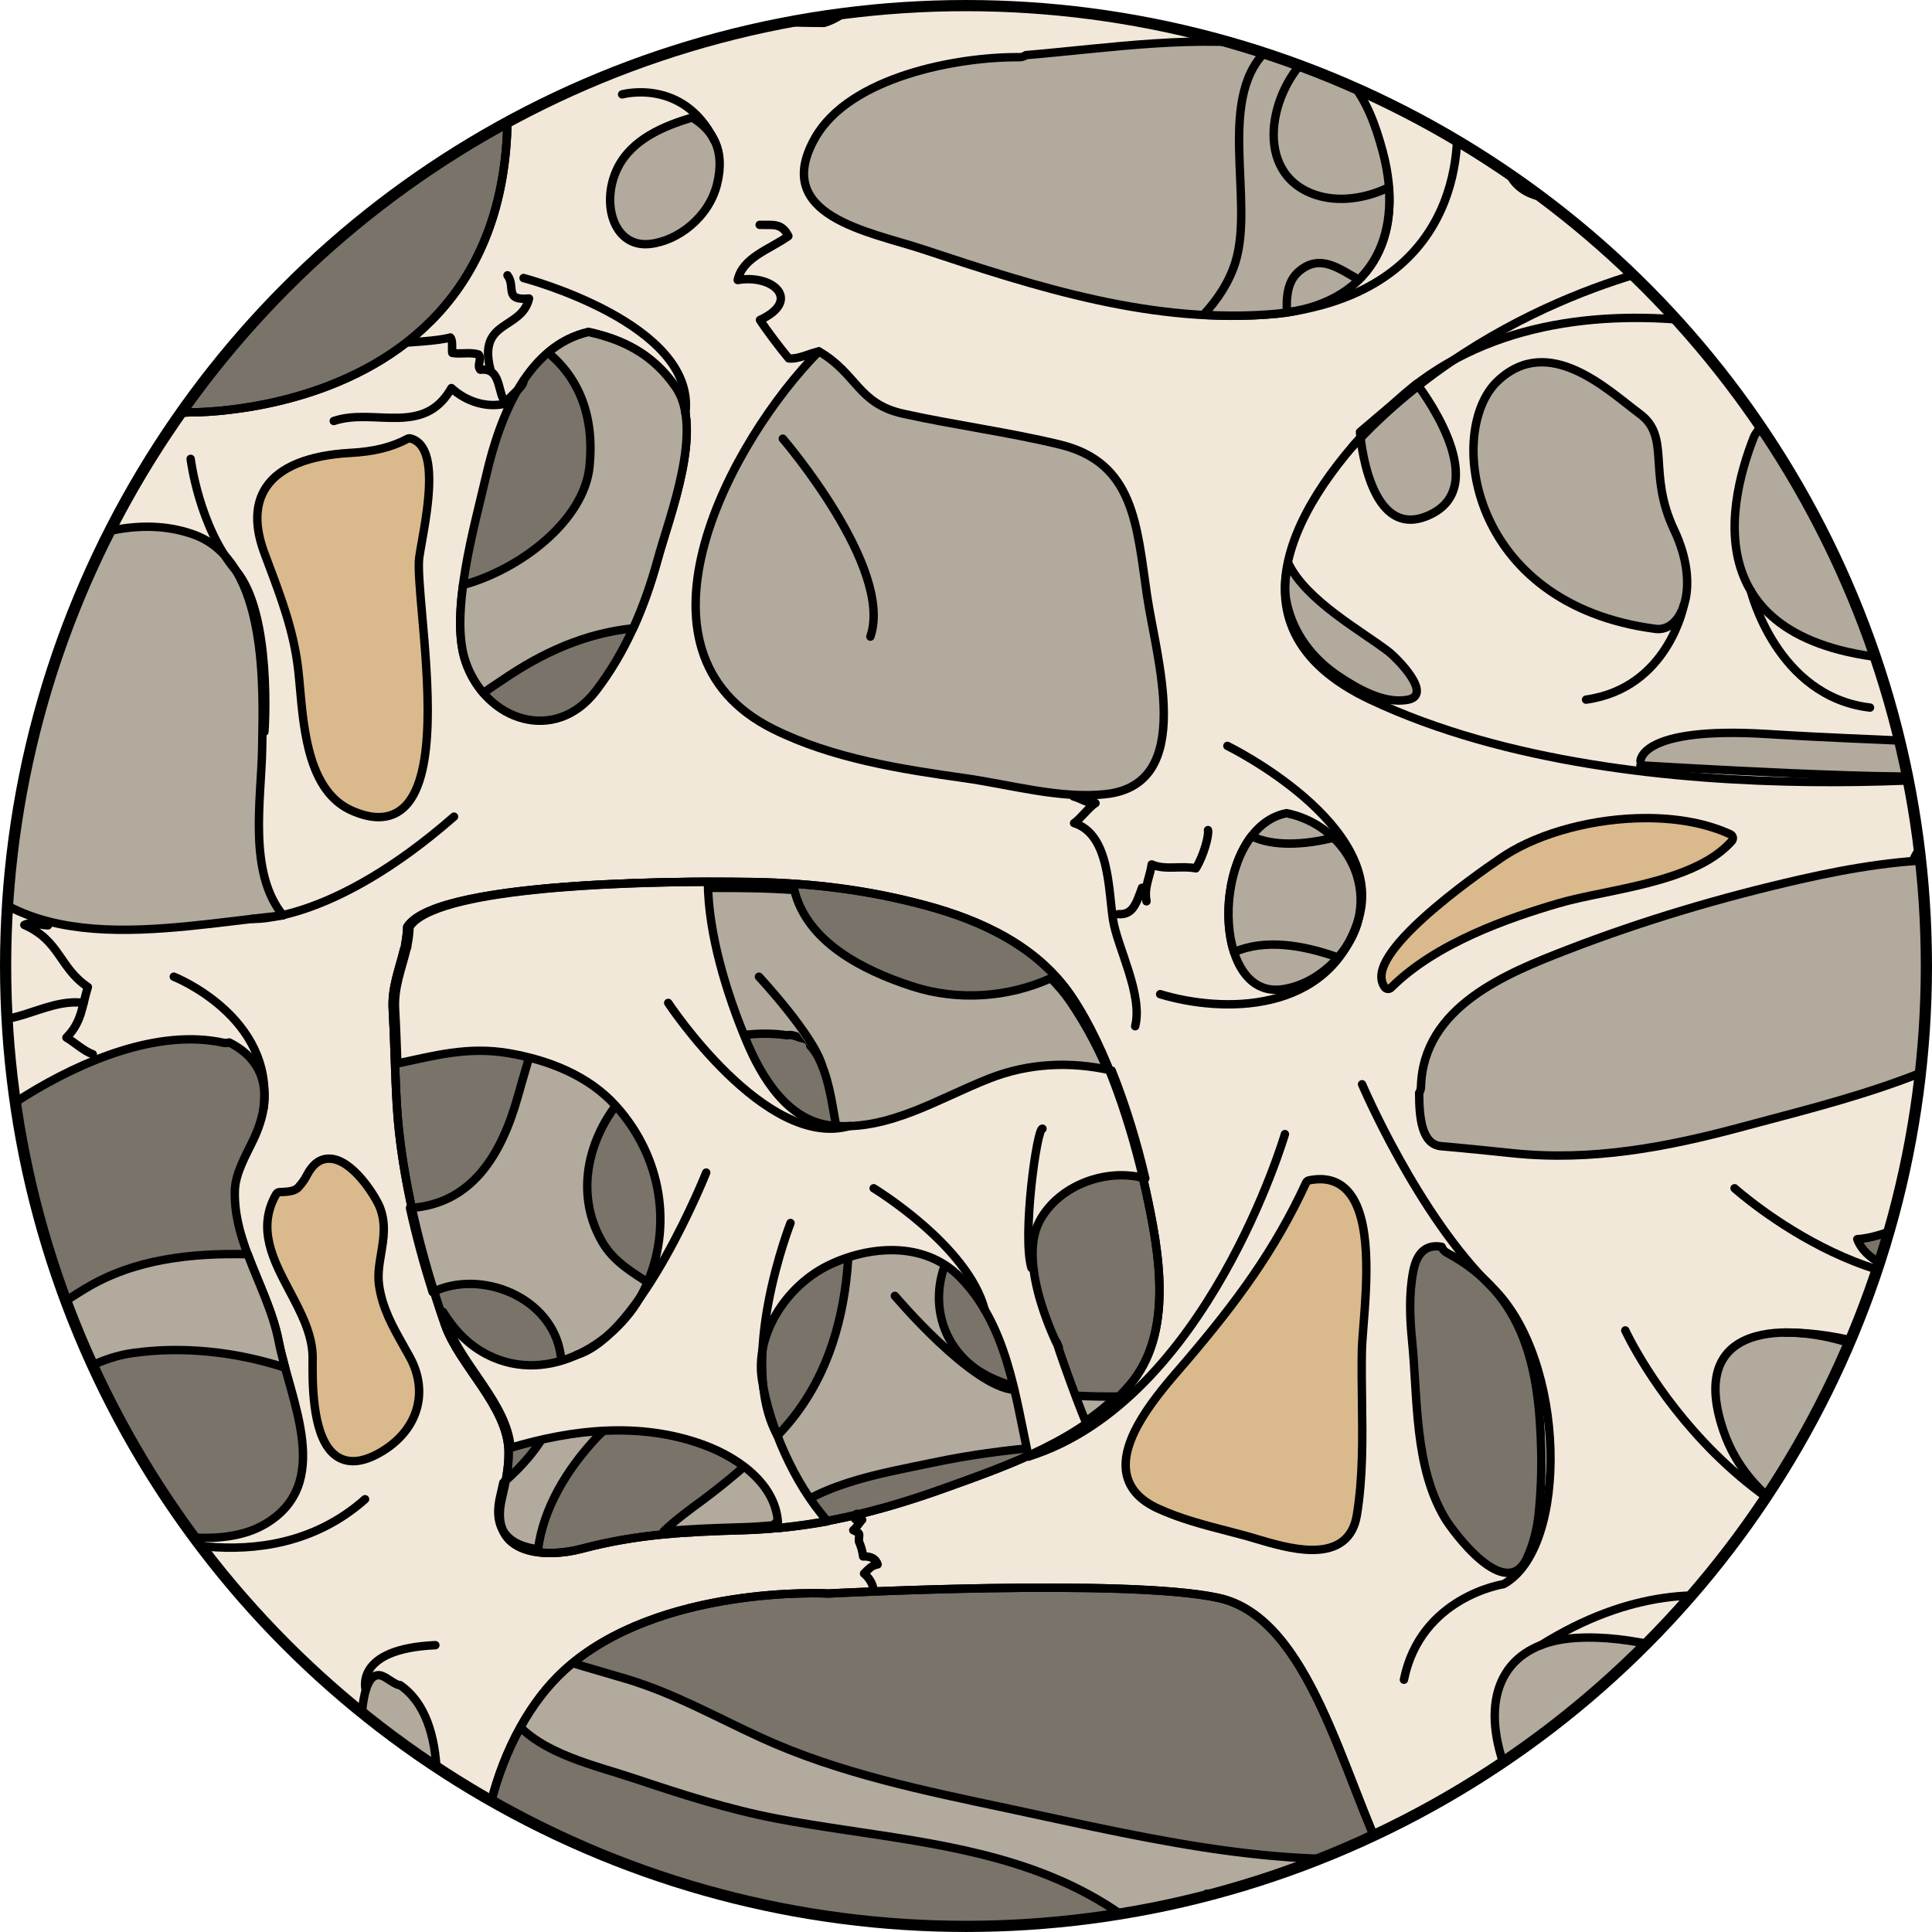
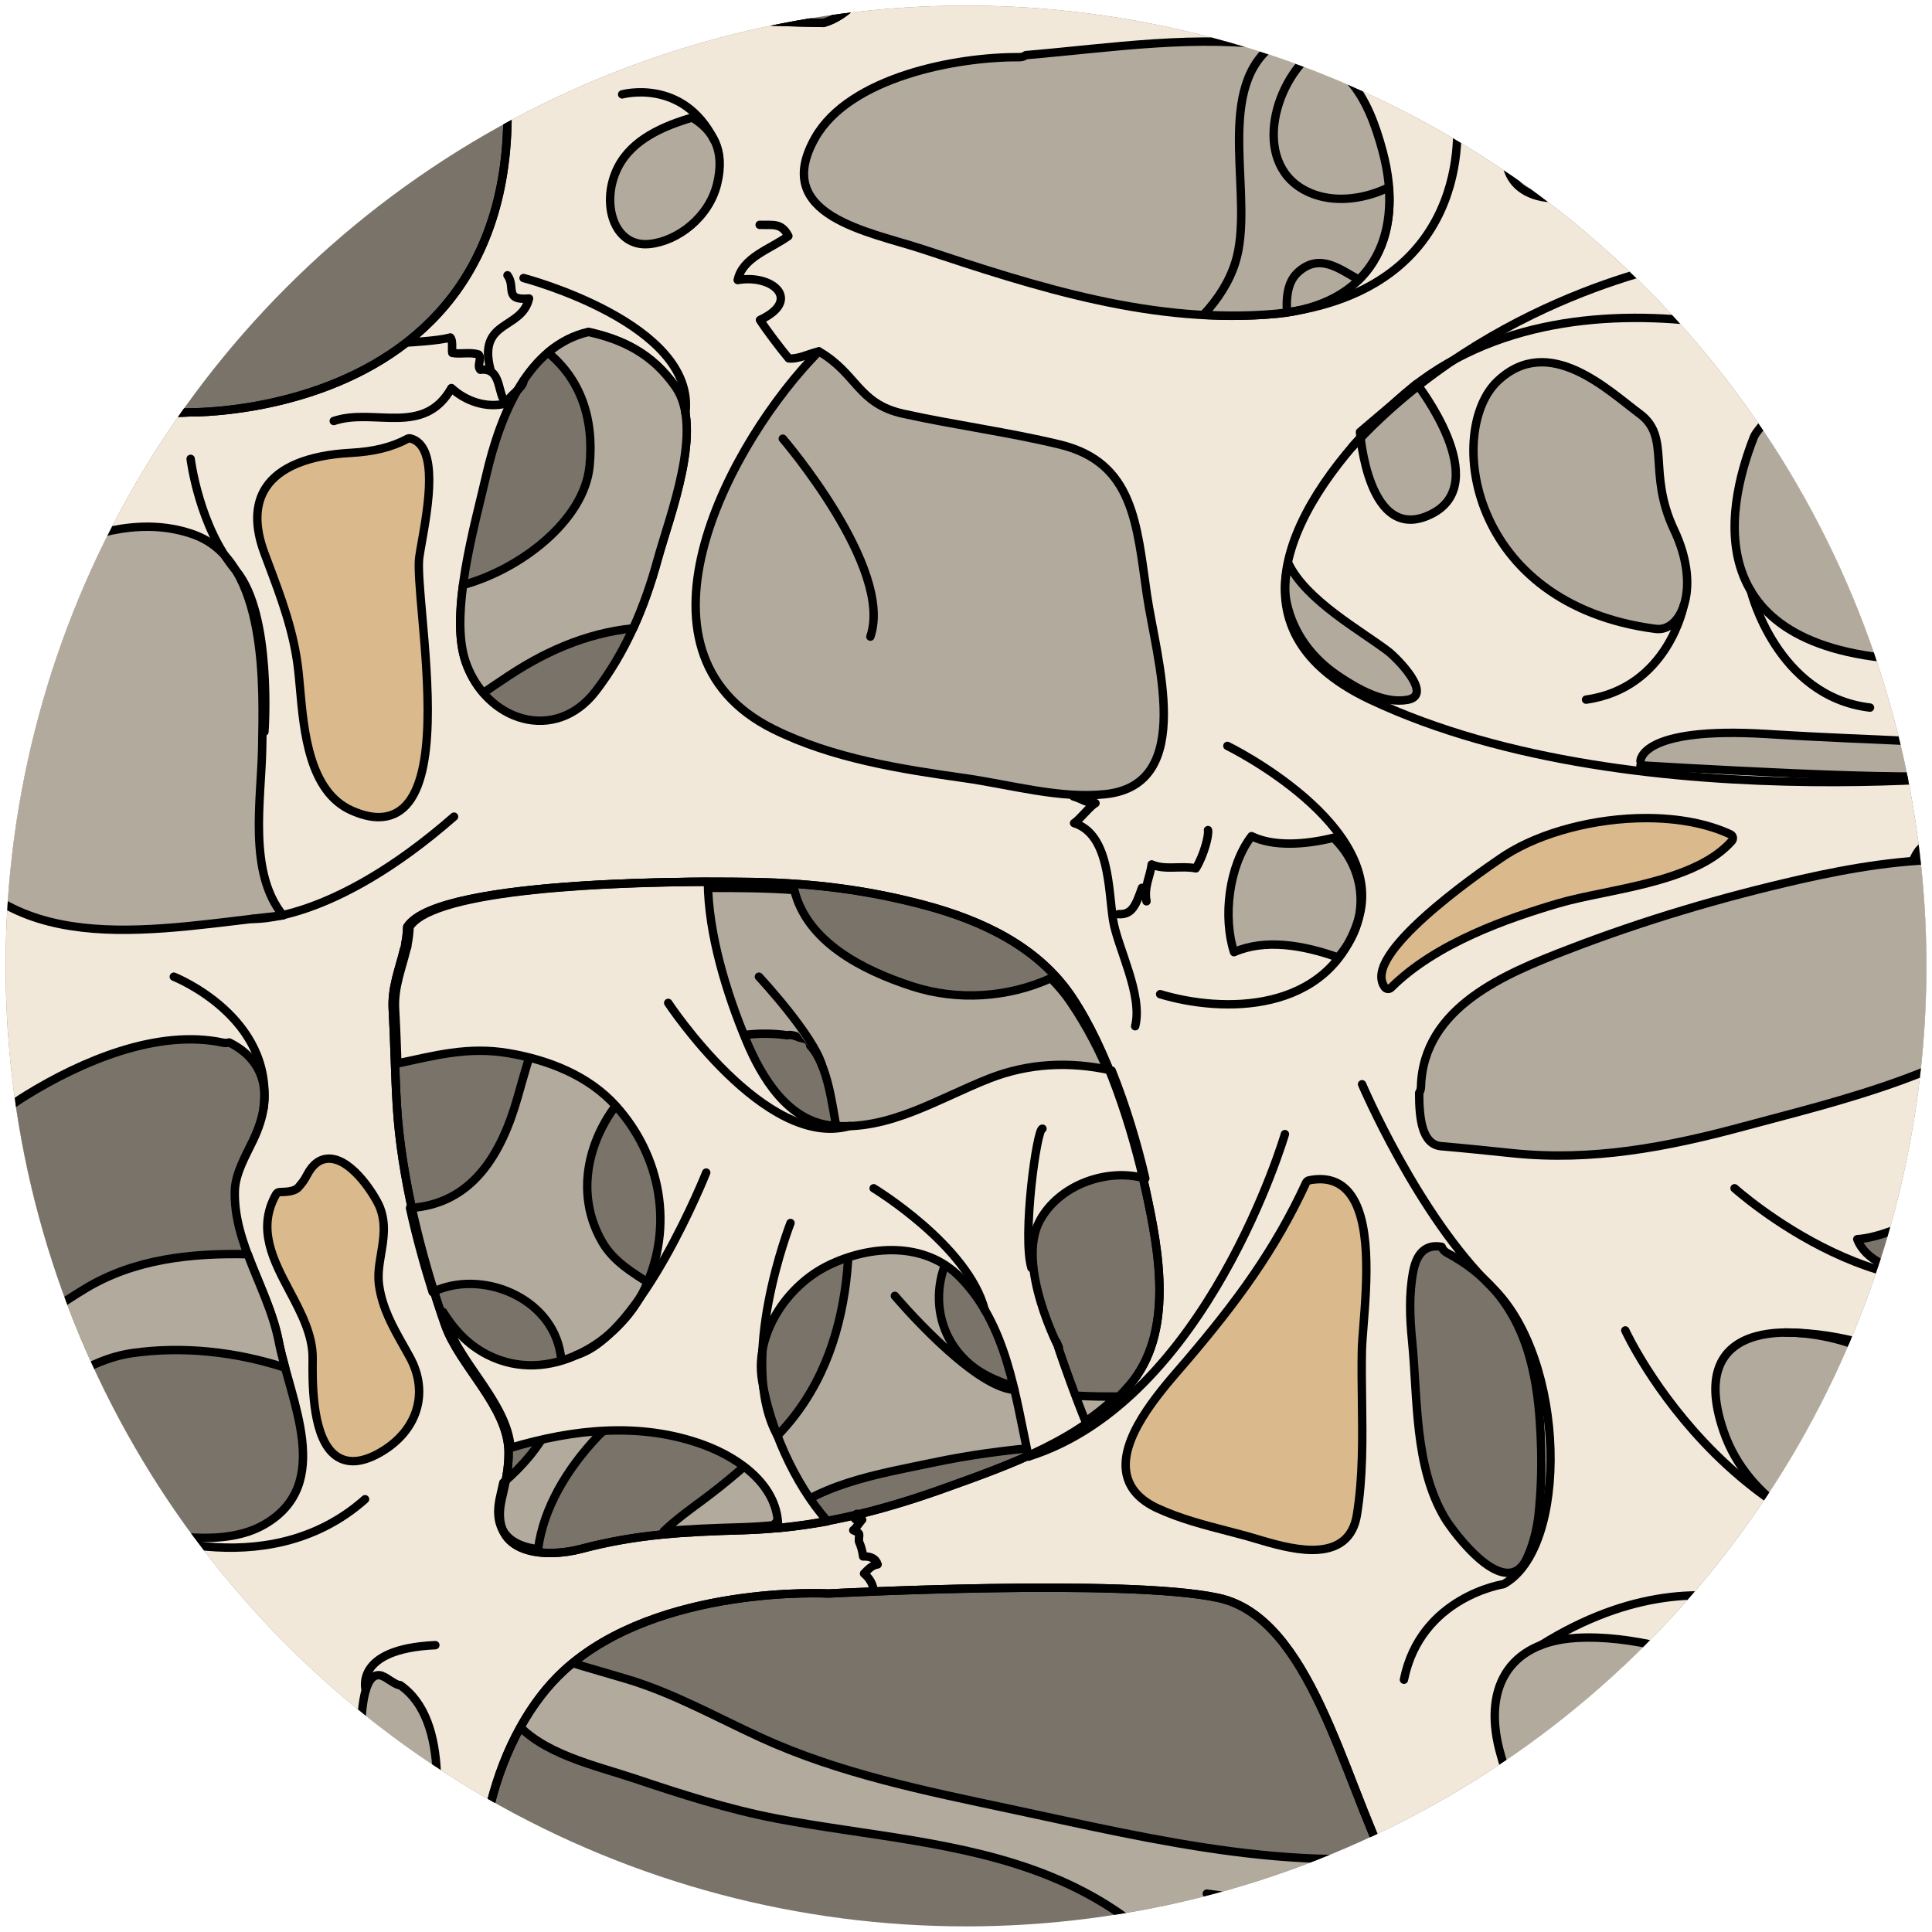
<svg xmlns="http://www.w3.org/2000/svg" xmlns:xlink="http://www.w3.org/1999/xlink" version="1.1" id="Layer_1" width="800px" height="800px" viewBox="0 0 172.372 172.373" enable-background="new 0 0 172.372 172.373" xml:space="preserve">
  <g>
    <g>
      <defs>
        <circle id="SVGID_1_" cx="86.186" cy="86.186" r="85.686" />
      </defs>
      <clipPath id="SVGID_2_">
        <use xlink:href="#SVGID_1_" overflow="visible" />
      </clipPath>
      <g clip-path="url(#SVGID_2_)">
        <g>
          <g>
            <g>
              <defs>
                <rect id="SVGID_3_" x="-9.976" y="-7.555" width="204" height="185.28" />
              </defs>
              <clipPath id="SVGID_4_">
                <use xlink:href="#SVGID_3_" overflow="visible" />
              </clipPath>
              <g clip-path="url(#SVGID_4_)">
                <rect x="-9.97" y="-7.555" fill="#7A7369" stroke="#000000" stroke-width="0.75" stroke-linecap="round" stroke-linejoin="round" stroke-miterlimit="10" width="208.118" height="185.28" />
                <path fill="#B2AA9D" stroke="#000000" stroke-width="0.75" stroke-linecap="round" stroke-linejoin="round" stroke-miterlimit="10" d="         M16.771,163.918c-9.624-2.809-15.751-9.938-16.476-19.674H-9.97v9.57c2.736,0.131,5.205,0.78,6.485,3.677         c0.92,2.083,0.702,4.736-1.049,6.351c-1.513,1.396-3.396,2.289-5.437,2.873v11.01h5.889         c3.397-4.896,9.343-9.308,15.695-8.841c3.773,0.276,7.38,1.596,11.149,1.944c2.65,0.245,5.076,0.057,7.421-0.585v-6.31         C25.833,164.992,21.05,165.168,16.771,163.918z" />
                <path fill="#B2AA9D" stroke="#000000" stroke-width="0.75" stroke-linecap="round" stroke-linejoin="round" stroke-miterlimit="10" d="         M117.382,173.473c1.754-2.451,4.351-2.688,7.138-2.629c2.736,0.058,5.481,0.25,8.21,0.557         c-0.146-1.654-0.869-3.313-1.751-4.835c-0.321-0.556-0.627-1.121-0.938-1.683c-13.246,2.725-27.035-0.748-40.036-3.515         c-7.498-1.595-15.136-3.14-22.121-6.339c-3.956-1.811-7.795-3.978-11.987-5.229c-2.584-0.771-5.18-1.471-7.713-2.371         c-0.102,0.245-0.216,0.487-0.313,0.733c-0.642,1.631-1.224,3.33-2.069,4.889c-0.049,0.09-0.106,0.18-0.157,0.27         c0.081,0.041,0.161,0.101,0.233,0.188c2.468,2.993,7.187,3.983,10.782,5.188c4.111,1.378,8.339,2.737,12.609,3.553         c8.034,1.535,16.565,2.011,24.213,5.066c5.962,2.382,11.065,6.237,14.103,11.921c0.355,0.666,0.697,1.357,1.015,2.063         c2.302-0.18,4.591-0.434,6.869-0.748C115.198,178.085,115.866,175.59,117.382,173.473z" />
                <path fill="none" stroke="#000000" stroke-width="0.75" stroke-linecap="round" stroke-linejoin="round" stroke-miterlimit="10" d="         M83.987,58.619c4.808-4.006,11.633-7.722,18.143-6.964c-0.639-4.6-1.206-8.63-4.631-10.789         c0.055,0.381,0.06,0.793,0.008,1.24c-0.396,3.382-3.788,6.425-6.329,8.395c-4.061,3.146-9.062,5.849-13.757,7.961         c-3.638,1.637-7.51,3.677-11.519,4.527c0.866,0.767,1.888,1.464,3.102,2.067c3.409,1.692,7.171,2.683,10.937,3.392         C75.882,65.991,81.664,60.556,83.987,58.619z" />
                <path fill="none" stroke="#000000" stroke-width="0.75" stroke-linecap="round" stroke-linejoin="round" stroke-miterlimit="10" d="         M115.759,24.168c-0.052,0.024-0.096,0.056-0.16,0.07c-2.629,0.575-7.021,0.216-8.854-2.001         c-2.231-2.7,1.908-4.988,4.566-6.12c-0.193-0.787-0.32-1.918-0.328-2.673c-0.005-0.45-0.531-1.359-0.413-1.92         c-6.59,0.928-13.404,5.813-20.176,5.977c0.019,1.5,0.133,2.945,0.771,4.303c2.603-1.021,4.913-3.786,7.822-3.489         c1.888,0.193,3.671,1.062,3.868,3.114c0.173,1.778-0.474,3.974-1.567,5.99c4.151,0.688,8.359,0.972,12.633,0.571         c2.435-0.228,4.427-0.916,5.987-1.961C118.724,24.998,117.235,24.298,115.759,24.168z" />
                <path fill="#B2AA9D" stroke="#000000" stroke-width="0.75" stroke-linecap="round" stroke-linejoin="round" stroke-miterlimit="10" d="         M168.847-7.828v5.854c2.559,0.36,5.009,0.779,7.121,2.773c2.052,1.937,4.178,4.674,3.662,7.675         c-0.508,2.949-1.012,5.547-1.122,8.555c-0.05,1.357-0.858,2.966-1.656,4.047c-1.552,2.099-6.055,6.164-6.575,9.409h5.751         c0.304-1.097,0.502-2.23,1.082-3.202c0.927-1.55,2.359-3.838,4.223-4.412c4.592-1.415,4.744,4.779,6.582,7.614h5.659         c-0.544-4.34-6.326-9.579-8.661-11.561c-1.813-1.538-4.208-3.412-4.509-5.941c-0.336-2.819,0.833-5.339,1.54-8.025         c1.008-3.837,2.493-9.637,7.464-10.099c3.662-0.34,6.739,1.658,8.985,4.319v-7.005H168.847z" />
                <path fill="#F2E8D9" stroke="#000000" stroke-width="0.75" stroke-linecap="round" stroke-linejoin="round" stroke-miterlimit="10" d="         M48.965-7.555c0,0,1.041,8.011,6.793,8.703C61.511,1.84,73.45,2.044,73.45,2.044s5.07-0.998,5.88-9.632l15.788,0.032         c0,0,2.729,4.508,5.508,3.513c2.781-0.995,6.105-4.831,9.795-3.513c3.688,1.318,14.872,8.231,18.42,7.711         c3.547-0.52,11.462-3.36,17.597-7.744l26.296,0.032c0,0,10.942,8.109,24.922,2.477c0.14-0.057,0.279-0.114,0.42-0.173v9.697         c0,0-18.777-1.019-22.447,6.658c-3.632,7.593-6.712,12.481,21.505,19.162c0.311,0.073,0.624,0.147,0.942,0.221l-0.244,5.188         v142.052H122.44c0,0,5.678-2.605,1.503-10.92s-7.03-22.449-15.229-24.24s-34.775-0.393-34.775-0.393         s-15.198-0.842-23.622,6.873c-5.842,5.35-9.556,16.924-6.239,28.68l-23.148-0.48c0,0,10.355-25.244-31.217-33V-7.555         L1.604-7.587c0,0-11.808,46.05,15.286,44.377c0,0,39.462,0.8,25.341-44.105L48.965-7.555z" />
                <path fill="#B2AA9D" stroke="#000000" stroke-width="0.75" stroke-linecap="round" stroke-linejoin="round" stroke-miterlimit="10" d="         M172.418,58.924c0,0,3.619-18.141-1-23.434c-6.328-7.253-14.525,2.463-14.924,3.472         C153.88,45.586,151.292,58.846,172.418,58.924z" />
                <path fill="#B2AA9D" stroke="#000000" stroke-width="0.75" stroke-linecap="round" stroke-linejoin="round" stroke-miterlimit="10" d="         M146.363,67.91c0,0-0.125-3.129,11.316-2.421c11.439,0.708,15.102,0.44,16.229,1.308s1.805,1.295,0.422,2.208         c-1.386,0.913-27.967-0.72-27.967-0.72" />
                <path fill="#B2AA9D" stroke="#000000" stroke-width="0.75" stroke-linecap="round" stroke-linejoin="round" stroke-miterlimit="10" d="         M149.366,47.281c-2.419-5.111-0.25-8.268-3.071-10.36c-2.822-2.092-8.122-7.263-12.695-2.907s-2.666,19.904,14.11,22.095         C150.036,56.413,151.785,52.392,149.366,47.281z" />
                <path fill="#B2AA9D" stroke="#000000" stroke-width="0.75" stroke-linecap="round" stroke-linejoin="round" stroke-miterlimit="10" d="         M126.4,34.243c0,0,6.92,8.866,1.274,11.638c-5.645,2.772-6.335-7.34-6.335-7.34L126.4,34.243z" />
                <path fill="#B2AA9D" stroke="#000000" stroke-width="0.75" stroke-linecap="round" stroke-linejoin="round" stroke-miterlimit="10" d="         M166.292,9.198c-1.325,4.281-6.58,5.411-10.271,6.165c-5.638,1.15-11.455,2.379-17.229,2.33         c-4.832-0.041-5.786-4.496-2.431-7.644c1.801-1.689,4.138-2.956,6.25-4.241c4.447-2.701,17.321-6.582,17.546-6.555         C166.194-0.043,167.856,4.136,166.292,9.198z M142.612,5.808c4.447-2.701,17.321-6.582,17.546-6.555         c6.036,0.704,7.698,4.883,6.134,9.945" />
                <path fill="#B2AA9D" stroke="#000000" stroke-width="0.75" stroke-linecap="round" stroke-linejoin="round" stroke-miterlimit="10" d="         M113.922,27.99c-10.907,1.023-21.4-2.372-31.57-5.747c-4.765-1.58-13.598-2.947-9.626-9.947         c3.078-5.424,12.629-7.239,18.225-7.194c0.242,0.002,0.426-0.077,0.582-0.184c7.654-0.646,15.321-1.897,22.982-0.724         c5.525,0.847,7.522,4.339,8.853,9.331C125.446,21.327,122.133,27.221,113.922,27.99z" />
                <path fill="#B2AA9D" stroke="#000000" stroke-width="0.75" stroke-linecap="round" stroke-linejoin="round" stroke-miterlimit="10" d="         M114.816,27.873c-0.002-0.393-0.024-0.792,0.004-1.164c0.075-0.988,0.31-1.857,1.103-2.523         c1.888-1.585,3.59-0.175,5.311,0.766c2.031-2.006,2.945-4.862,2.682-8.243c-2.085,1.026-4.556,1.361-6.583,0.664         c-5.606-1.927-4.09-9.35-0.397-12.554c-0.726-0.272-1.521-0.487-2.42-0.625c-0.351-0.054-0.701-0.081-1.052-0.124         c-0.029,0.034-0.044,0.072-0.083,0.104c-5.077,4.146-1.394,13.628-3.171,19.26c-0.544,1.72-1.558,3.283-2.841,4.656         c2.168,0.117,4.352,0.106,6.554-0.1C114.23,27.961,114.522,27.916,114.816,27.873z" />
                <path fill="#B2AA9D" stroke="#000000" stroke-width="0.75" stroke-linecap="round" stroke-linejoin="round" stroke-miterlimit="10" d="         M98.654,70.853C94.584,71.3,90.129,70,86.077,69.427c-5.67-0.802-11.796-1.751-17.073-4.371         c-14.01-6.955-3.74-25.822,4.053-33.704c3.438,1.983,3.455,4.661,7.541,5.563c4.629,1.021,9.329,1.63,13.942,2.742         c6.638,1.6,6.874,7.123,7.791,13.427C103.158,58.762,106.734,69.965,98.654,70.853z" />
                <path fill="#7A7369" stroke="#000000" stroke-width="0.75" stroke-linecap="round" stroke-linejoin="round" stroke-miterlimit="10" d="         M58.674,49.918c-1.18,4.31-2.881,8.306-5.531,11.753c-3.601,4.679-9.782,2.707-11.606-2.639         c-1.473-4.312,0.835-12.225,1.824-16.538c1.295-5.646,3.813-11.651,9.145-12.876c3.009,0.667,5.687,1.903,7.776,4.916         C62.841,38.223,59.752,45.982,58.674,49.918z" />
                <path fill="#B2AA9D" stroke="#000000" stroke-width="0.75" stroke-linecap="round" stroke-linejoin="round" stroke-miterlimit="10" d="         M43.131,61.831c0.677-0.502,1.33-0.912,1.672-1.147c3.601-2.473,7.415-4.186,11.684-4.627         c0.892-1.951,1.604-4.006,2.188-6.139c1.078-3.936,4.167-11.695,1.607-15.384c-2.09-3.013-4.768-4.248-7.776-4.916         c-1.387,0.319-2.579,0.966-3.612,1.841c2.781,2.294,4.145,5.7,3.706,10.132c-0.48,4.878-6.223,9.227-11.287,10.599         c-0.341,2.561-0.397,5.023,0.225,6.842C41.906,60.116,42.461,61.052,43.131,61.831z" />
                <path fill="#B2AA9D" stroke="#000000" stroke-width="0.75" stroke-linecap="round" stroke-linejoin="round" stroke-miterlimit="10" d="         M-5.166,75.137c-2.399-4.03-5.962-11.861-2.792-16.05c2.996-3.957,7.936-7.555,12.431-9.803         c3.915-1.96,8.646-3.126,12.881-1.566c6.574,2.424,6.131,13.672,6.035,19.083c-0.08,4.532-1.28,11.04,1.866,14.871         C14.316,82.783,1.242,85.9-5.166,75.137z" />
                <path fill="#B2AA9D" stroke="#000000" stroke-width="0.75" stroke-linecap="round" stroke-linejoin="round" stroke-miterlimit="10" d="         M57.949,21.77c-3.254,0.331-4.38-3.745-2.824-6.828c1.275-2.524,4.113-3.713,6.636-4.454         c1.785,1.098,2.971,2.808,2.224,5.908C63.265,19.376,60.475,21.514,57.949,21.77z" />
                <path fill="#B2AA9D" stroke="#000000" stroke-width="0.75" stroke-linecap="round" stroke-linejoin="round" stroke-miterlimit="10" d="         M125.574,62.438c-2.139,0.383-4.532-1.027-6.186-2.14c-2.319-1.562-3.979-3.766-4.58-6.469         c-0.277-1.239-0.132-2.415,0.136-3.576c1.579,3.335,6.582,6.069,8.926,7.873C124.62,58.705,127.924,62.017,125.574,62.438z" />
-                 <path fill="#B2AA9D" stroke="#000000" stroke-width="0.75" stroke-linecap="round" stroke-linejoin="round" stroke-miterlimit="10" d="         M121.189,82.053c-0.725,3.007-3.717,5.871-6.933,6.229c-6.423,0.712-6.151-14.426,0.525-15.731         C119.176,73.431,122.246,77.666,121.189,82.053z" />
                <path fill="#B2AA9D" stroke="#000000" stroke-width="0.75" stroke-linecap="round" stroke-linejoin="round" stroke-miterlimit="10" d="         M119.371,85.423c0.879-1.002,1.53-2.174,1.818-3.371c0.665-2.763-0.309-5.464-2.218-7.307         c-2.598,0.643-5.396,0.794-7.308-0.143c-2.041,2.659-2.57,7.225-1.563,10.35C112.813,83.753,116.225,84.294,119.371,85.423z" />
                <path fill="#B2AA9D" stroke="#000000" stroke-width="0.75" stroke-linecap="round" stroke-linejoin="round" stroke-miterlimit="10" d="         M182.471,88.773c-6.039,6.698-18.78,9.526-26.891,11.727c-6.848,1.857-13.555,3.122-20.629,2.389         c-2.122-0.219-4.236-0.443-6.36-0.623c-1.736-0.148-1.972-2.498-1.974-4.752c0.09-0.152,0.156-0.327,0.162-0.548         c0.189-7.144,7.634-10.126,13.06-12.224c6.783-2.622,13.752-4.683,20.813-6.29c4.596-1.044,9.271-1.819,13.98-1.762         C180.983,76.768,188.394,82.206,182.471,88.773z" />
                <path fill="#7A7369" stroke="#000000" stroke-width="0.75" stroke-linecap="round" stroke-linejoin="round" stroke-miterlimit="10" d="         M137.282,135.066c-0.137,1.328-0.468,2.663-1.021,3.892c-1.878,4.167-6.668-2.368-7.354-3.522         c-2.732-4.604-2.41-10.645-2.918-15.778c-0.205-2.065-0.292-4.151,0.093-6.202c0.359-1.918,1.354-2.439,2.548-2.213         c0.071,0.204,0.207,0.395,0.464,0.531c7.059,3.762,8.233,10.5,8.411,17.568C137.553,131.255,137.478,133.162,137.282,135.066         z" />
                <path fill="#B2AA9D" stroke="#000000" stroke-width="0.75" stroke-linecap="round" stroke-linejoin="round" stroke-miterlimit="10" d="         M153.775,127.687c-3.623-10.577,7.264-9.435,11.951-7.601c7.351,2.876,11.381,10.713,12.772,19.479         c-3.664-0.604-7.367,0.071-11.04-1.021C162.356,137.028,155.957,134.057,153.775,127.687z" />
                <path fill="#7A7369" stroke="#000000" stroke-width="0.75" stroke-linecap="round" stroke-linejoin="round" stroke-miterlimit="10" d="         M184.805,110.525c-3.272,1.586-3.126,1.543-6.366,2.76c-3.091,1.16-11.303,1.059-12.732-2.725         c3.553-0.234,9.191-3.761,13.099-5.796c6.408-3.336,14.446-1.997,15.916,4.337         C191.081,107.094,189.591,108.203,184.805,110.525z" />
                <path fill="#B2AA9D" stroke="#000000" stroke-width="0.75" stroke-linecap="round" stroke-linejoin="round" stroke-miterlimit="10" d="         M162.32,159.16c-0.873,2.855-1.918,6.131-3.391,8.729c-2.631,4.631-9.817-0.01-12.976-1.233         c-3.083-1.192-6.046-1.376-9.181-1.687c-1.379-2.393-2.092-5.754-2.847-8.3c-1.745-5.892,0.565-10.171,6.717-10.534         c5.043-0.296,10.15,1.465,14.938,2.791C161.026,150.436,164.095,153.348,162.32,159.16z" />
-                 <path fill="#7A7369" stroke="#000000" stroke-width="0.75" stroke-linecap="round" stroke-linejoin="round" stroke-miterlimit="10" d="         M179.663,175.2c-3.823,1.452-7.388-0.835-10.562-2.528c-2.999-1.601-5.4-3.045-3.785-7.066         c2.254-5.607,5.327-9.336,11.779-10.236c3.42,0.951,6.635,2.378,9.42,4.664C193.844,166.051,186.051,172.773,179.663,175.2z" />
+                 <path fill="#7A7369" stroke="#000000" stroke-width="0.75" stroke-linecap="round" stroke-linejoin="round" stroke-miterlimit="10" d="         M179.663,175.2c-3.823,1.452-7.388-0.835-10.562-2.528c-2.999-1.601-5.4-3.045-3.785-7.066         c3.42,0.951,6.635,2.378,9.42,4.664C193.844,166.051,186.051,172.773,179.663,175.2z" />
                <path fill="#7A7369" stroke="#000000" stroke-width="0.75" stroke-linecap="round" stroke-linejoin="round" stroke-miterlimit="10" d="         M23.605,136.004c-3.53,2.051-8.824,1.041-12.537,0.223c-12.168-2.68-18.093-12.01-17.489-24.037         c0.315-6.303,3.417-11.168,8.766-14.467c4.909-3.027,11.714-5.957,17.566-4.693c0.197,0.043,0.372,0.023,0.534-0.023         c3.009,1.487,4.177,4.477,2.128,8.748c-0.653,1.364-1.575,2.931-1.621,4.475c-0.143,4.711,3.021,8.868,3.912,13.443         C25.899,124.984,29.814,132.398,23.605,136.004z" />
                <path fill="#B2AA9D" stroke="#000000" stroke-width="0.75" stroke-linecap="round" stroke-linejoin="round" stroke-miterlimit="10" d="         M22.102,111.903c-5.065-0.118-10.146,0.433-14.49,3.062c-3.857,2.336-10.114,6.732-10.757,11.643         c1.091,1.79,2.435,3.402,4.059,4.781c-0.035-5.267,5.802-9.939,10.87-10.664c4.498-0.644,9.241-0.135,13.655,1.301         c-0.225-0.815-0.428-1.605-0.574-2.354C24.347,117.004,23.06,114.479,22.102,111.903z" />
                <path fill="#B2AA9D" stroke="#000000" stroke-width="0.75" stroke-linecap="round" stroke-linejoin="round" stroke-miterlimit="10" d="         M37.876,168.068c-0.563,2.522-3.634,4.072-4.098,0.864c-0.148-1.024-0.222-2.063-0.37-3.087         c-0.253-1.74-0.646-3.467-0.938-5.197c-0.031-0.182-1.245-12.232,1.66-11.114c0.023,0.01,0.038,0.032,0.063,0.04         c0.07,0.023,0.126,0.061,0.192,0.086c0.182,0.107,1.083,0.754,1.304,0.682C40.239,153.467,39.161,162.318,37.876,168.068z" />
                <path fill="#7A7369" stroke="#000000" stroke-width="0.75" stroke-linecap="round" stroke-linejoin="round" stroke-miterlimit="10" d="         M100.756,123.616c-4.159,4.833-10.719,7.091-16.46,9.152c-5.897,2.118-11.69,3.57-17.973,3.753         c-5.166,0.149-9.473,0.346-14.474,1.674c-3.024,0.803-8.268,0.656-7.086-4.451c0.333-1.434,0.633-2.734,0.614-4.214         c-0.052-4.054-4.399-7.669-5.679-11.35c-2.091-6.011-3.909-13.169-4.289-19.513c-0.173-2.875-0.206-5.762-0.367-8.639         c-0.108-1.944,0.596-3.605,1.014-5.353c0.063-0.122,0.094-0.262,0.096-0.417c0.104-0.507,0.167-1.028,0.183-1.563         c2.776-4.364,27.789-4.059,30.982-3.997c5.227,0.102,10.139,0.707,15.226,2.071c5.024,1.349,10.066,3.679,13.073,8.162         c3.169,4.724,5.41,11.748,6.601,17.218C103.434,111.736,104.768,118.955,100.756,123.616z" />
                <path fill="#B2AA9D" stroke="#000000" stroke-width="0.75" stroke-linecap="round" stroke-linejoin="round" stroke-miterlimit="10" d="         M83.277,130.488c3.184-0.67,6.379-1.096,9.586-1.375c2.469-1.199,4.802-2.635,6.736-4.514         c-4.471,0.028-10.062-0.262-13.152-2.953c-3.983-3.466-3.383-9.67,0.914-12.74c4.074-2.912,9.041-5.357,14.103-5.109         c-1.229-5.273-2.963-10.018-5.986-14.462c-0.513-0.753-1.102-1.423-1.721-2.059c-3.803,1.728-8.302,2.042-12.345,0.732         c-4.48-1.451-9.412-3.978-10.547-8.603c-1.216-0.084-2.441-0.138-3.687-0.162c-1.199-0.023-5.478-0.08-10.496,0.086         c-6.352,4.399-8.356,10.955-10.487,18.521c-1.471,5.22-4.118,9.577-9.614,9.93c0.561,2.55,1.256,5.084,2.018,7.499         c4.283-2.069,10.643,0.412,11.42,5.587c0.696,4.637-1.673,8.462-5.115,11.418c-0.086,0.407-0.179,0.817-0.278,1.24         c-0.757,3.231,1.131,4.444,3.38,4.692c0.47-3.646,2.569-7.137,5.268-10.008c1.729-1.84,9.792-7.026,8.668-9.746         c-1.519-3.669-6.2-4.207-8.199-7.63c-2.961-5.073-0.723-11.155,3.524-14.61c3.443-2.803,8.433-4.508,12.97-3.855         c0.102-0.028,0.215-0.038,0.336-0.021c0.267,0.035,0.507,0.119,0.736,0.223c0.151,0.035,0.305,0.064,0.454,0.105         c0.349,0.096,0.512,0.354,0.528,0.623c1.633,1.783,1.969,5.563,2.359,7.386c1.013,4.745,1.446,9.718,0.717,14.534         c-0.785,5.176-2.761,9.82-6.674,13.534c-1.864,1.77-3.83,3.471-5.902,5.011c-1.168,0.868-2.47,1.795-3.579,2.865         c2.241-0.209,4.509-0.293,6.974-0.363c0.94-0.027,1.868-0.091,2.789-0.172C72.62,132.402,78.335,131.527,83.277,130.488z" />
                <path fill="#F2E8D9" stroke="#000000" stroke-width="0.75" stroke-linecap="round" stroke-linejoin="round" stroke-miterlimit="10" d="         M102.184,105.146c-0.709-3.034-1.708-6.428-3-9.631c-0.031-0.008-0.075-0.02-0.104-0.025         c-3.619-0.807-7.302-0.634-10.767,0.717c-4.547,1.771-8.999,4.711-14.094,4.219c-3.951-0.382-6.295-4.367-7.637-7.584         c-1.735-4.16-3.398-9.507-3.424-14.167c-8.186,0.036-24.413,0.556-26.618,4.022c-0.016,0.535-0.078,1.056-0.183,1.563         c-0.002,0.155-0.032,0.295-0.096,0.417c-0.418,1.747-1.122,3.408-1.014,5.353c0.091,1.617,0.146,3.236,0.203,4.855         c3.25-0.682,6.282-1.548,9.952-0.918c3.54,0.609,7.109,1.997,9.551,4.709c4.034,4.479,5.173,10.789,2.566,16.295         c-2.286,4.832-8.563,8.697-14.04,5.895c-1.781-0.912-2.99-2.27-3.955-3.82c0.126,0.379,0.249,0.766,0.379,1.136         c1.241,3.571,5.361,7.083,5.65,10.993c5.597-1.67,11.565-2.319,17.155-0.289c3.436,1.248,6.801,3.811,6.708,7.451         c1.493-0.139,2.967-0.34,4.422-0.606c-3.039-3.428-5.193-8.536-5.851-12.608c-0.662-4.102,2.209-8.393,5.869-10.201         c3.698-1.826,8.61-2.177,11.749,0.982c4.198,4.227,4.965,10.502,6.154,16.051c1.82-0.815,3.595-1.736,5.223-2.848         c-0.983-2.189-3.41-9.236-2.509-6.881c0.11,0.287-3.827-7.295-1.734-11.264C94.428,105.762,98.712,104.156,102.184,105.146z" />
                <path fill="none" stroke="#000000" stroke-width="0.75" stroke-linecap="round" stroke-linejoin="round" stroke-miterlimit="10" d="         M100.756,123.616c-4.159,4.833-10.719,7.091-16.46,9.152c-5.897,2.118-11.69,3.57-17.973,3.753         c-5.166,0.149-9.473,0.346-14.474,1.674c-3.024,0.803-8.268,0.656-7.086-4.451c0.333-1.434,0.633-2.734,0.614-4.214         c-0.052-4.054-4.399-7.669-5.679-11.35c-2.091-6.011-3.909-13.169-4.289-19.513c-0.173-2.875-0.206-5.762-0.367-8.639         c-0.108-1.944,0.596-3.605,1.014-5.353c0.063-0.122,0.094-0.262,0.096-0.417c0.104-0.507,0.167-1.028,0.183-1.563         c2.776-4.364,27.789-4.059,30.982-3.997c5.227,0.102,10.139,0.707,15.226,2.071c5.024,1.349,10.066,3.679,13.073,8.162         c3.169,4.724,5.41,11.748,6.601,17.218C103.434,111.736,104.768,118.955,100.756,123.616z" />
                <path fill="none" stroke="#000000" stroke-width="0.75" stroke-linecap="round" stroke-linejoin="round" stroke-miterlimit="10" d="         M48.965-7.555c0,0,1.041,8.011,6.793,8.703C61.511,1.84,73.45,2.044,73.45,2.044s5.07-0.998,5.88-9.632l15.788,0.032         c0,0,2.729,4.508,5.508,3.513c2.781-0.995,6.105-4.831,9.795-3.513c3.688,1.318,14.872,8.231,18.42,7.711         c3.547-0.52,11.462-3.36,17.597-7.744l26.296,0.032c0,0,10.942,8.109,24.922,2.477c0.14-0.057,0.279-0.114,0.42-0.173v9.697         c0,0-18.777-1.019-22.447,6.658c-3.632,7.593-6.712,12.481,21.505,19.162c0.311,0.073,0.624,0.147,0.942,0.221l-0.244,5.188         v142.052H122.44c0,0,5.678-2.605,1.503-10.92s-7.03-22.449-15.229-24.24s-34.775-0.393-34.775-0.393         s-15.198-0.842-23.622,6.873c-5.842,5.35-9.556,16.924-6.239,28.68l-23.148-0.48c0,0,10.355-25.244-31.217-33V-7.555         L1.604-7.587c0,0-11.808,46.05,15.286,44.377c0,0,39.462,0.8,25.341-44.105L48.965-7.555z" />
              </g>
              <use xlink:href="#SVGID_3_" overflow="visible" fill="none" stroke="#000000" stroke-width="0.75" stroke-linecap="round" stroke-linejoin="round" stroke-miterlimit="10" />
            </g>
            <path fill="none" stroke="#000000" stroke-width="0.75" stroke-linecap="round" stroke-linejoin="round" stroke-miterlimit="10" d="       M22.505,81.98c0,0,7.022,0.485,18.003-9.12" />
            <path fill="none" stroke="#000000" stroke-width="0.75" stroke-linecap="round" stroke-linejoin="round" stroke-miterlimit="10" d="       M15.508,87.141c0,0,9.014,3.553,8.007,11.724" />
            <path fill="none" stroke="#000000" stroke-width="0.75" stroke-linecap="round" stroke-linejoin="round" stroke-miterlimit="10" d="       M181.916,68.75c0.994-0.215-35.551,5.034-59.658-6.33c-14-6.6-5.966-18.965,2.332-26.64       c15.168-14.029,42.294-4.648,46.828-0.291" />
            <path fill="none" stroke="#000000" stroke-width="0.75" stroke-linecap="round" stroke-linejoin="round" stroke-miterlimit="10" d="       M109.508,66.549c0,0,14.363,7.022,11.682,15.504c-2.682,8.482-12.182,8.314-17.682,6.648" />
            <path fill="none" stroke="#000000" stroke-width="0.75" stroke-linecap="round" stroke-linejoin="round" stroke-miterlimit="10" d="       M121.523,96.738c0,0,4.973,11.691,11.604,18.119s6.888,23.282,1.019,26.482c0,0-7.388,1.105-8.888,8.525" />
            <path fill="none" stroke="#000000" stroke-width="0.75" stroke-linecap="round" stroke-linejoin="round" stroke-miterlimit="10" d="       M145.008,118.701c0,0,10.232,22.393,33.491,20.863" />
            <path fill="none" stroke="#000000" stroke-width="0.75" stroke-linecap="round" stroke-linejoin="round" stroke-miterlimit="10" d="       M154.758,106.018c0,0,14.503,13.048,26.255,6.279c11.752-6.77,12.171-4.127,13.708-3.195" />
            <path fill="none" stroke="#000000" stroke-width="0.75" stroke-linecap="round" stroke-linejoin="round" stroke-miterlimit="10" d="       M194.024,144.74c0,0-14.017-25.85-34.769-25.85" />
            <path fill="none" stroke="#000000" stroke-width="0.75" stroke-linecap="round" stroke-linejoin="round" stroke-miterlimit="10" d="       M32.633,150.801c0,0-1.126-3.691,6.208-4.02" />
            <path fill="none" stroke="#000000" stroke-width="0.75" stroke-linecap="round" stroke-linejoin="round" stroke-miterlimit="10" d="       M11.068,136.227c0,0,12.524,5.514,21.502-2.466" />
            <path fill="none" stroke="#000000" stroke-width="0.75" stroke-linecap="round" stroke-linejoin="round" stroke-miterlimit="10" d="       M17.009,40.94c0,0,0.739,6.076,4.036,9.96s2.548,14.384,2.548,14.384" />
            <path fill="none" stroke="#000000" stroke-width="0.75" stroke-linecap="round" stroke-linejoin="round" stroke-miterlimit="10" d="       M55.508,8.42c0,0,5.438-1.499,8.219,4.1" />
            <path fill="none" stroke="#000000" stroke-width="0.75" stroke-linecap="round" stroke-linejoin="round" stroke-miterlimit="10" d="       M129.93,10.089c0,0,2.195,15.205-15.113,17.784" />
            <path fill="none" stroke="#000000" stroke-width="0.75" stroke-linecap="round" stroke-linejoin="round" stroke-miterlimit="10" d="       M150.008,23.42c0.167,0.031-16.866,2.849-29.35,16.44" />
            <path fill="none" stroke="#000000" stroke-width="0.75" stroke-linecap="round" stroke-linejoin="round" stroke-miterlimit="10" d="       M150.229,53.995c0,0-1.389,7.395-8.722,8.426" />
            <path fill="none" stroke="#000000" stroke-width="0.75" stroke-linecap="round" stroke-linejoin="round" stroke-miterlimit="10" d="       M156.204,52.701c0,0,2.303,9.442,10.637,10.43" />
            <path fill="none" stroke="#000000" stroke-width="0.75" stroke-linecap="round" stroke-linejoin="round" stroke-miterlimit="10" d="       M150.229-4.9c0.945,0.018,11.611-0.098,15.611,6.96" />
            <path fill="none" stroke="#000000" stroke-width="0.75" stroke-linecap="round" stroke-linejoin="round" stroke-miterlimit="10" d="       M46.712,24.805c0,0,15.422,4.045,14.442,12.055" />
            <path fill="none" stroke="#000000" stroke-width="0.75" stroke-linecap="round" stroke-linejoin="round" stroke-miterlimit="10" d="       M19.551-1.229c0,0,11.146,10.354,11.955,17.329" />
            <path fill="none" stroke="#000000" stroke-width="0.75" stroke-linecap="round" stroke-linejoin="round" stroke-miterlimit="10" d="       M32.57-6.219c-0.729-1.336-2.108,11.925,3.71,15.546" />
            <path fill="none" stroke="#000000" stroke-width="0.75" stroke-linecap="round" stroke-linejoin="round" stroke-miterlimit="10" d="       M17.009,7.46c-0.168-0.009-6.908,6.955-17.871,8.64" />
            <path fill="none" stroke="#000000" stroke-width="0.75" stroke-linecap="round" stroke-linejoin="round" stroke-miterlimit="10" d="       M69.841,39.14c0,0,9.914,11.537,7.814,17.659" />
            <path fill="none" stroke="#000000" stroke-width="0.75" stroke-linecap="round" stroke-linejoin="round" stroke-miterlimit="10" d="       M59.617,89.48c0,0,8.659,13.141,16.187,10.98" />
            <path fill="#B2AA9D" stroke="#000000" stroke-width="0.75" stroke-linecap="round" stroke-linejoin="round" stroke-miterlimit="10" d="       M67.711,87.141c0,0,4.863,5.211,5.638,7.95" />
            <path fill="none" stroke="#000000" stroke-width="0.75" stroke-linecap="round" stroke-linejoin="round" stroke-miterlimit="10" d="       M79.841,115.618c0,0,6.838,8.115,10.669,8.392" />
            <path fill="none" stroke="#000000" stroke-width="0.75" stroke-linecap="round" stroke-linejoin="round" stroke-miterlimit="10" d="       M77.947,106.018c0,0,8.431,5.105,9.912,10.854" />
            <path fill="none" stroke="#000000" stroke-width="0.75" stroke-linecap="round" stroke-linejoin="round" stroke-miterlimit="10" d="       M93.008,100.701c-0.5-0.083-1.827,9.592-0.983,12.417" />
            <path fill="none" stroke="#000000" stroke-width="0.75" stroke-linecap="round" stroke-linejoin="round" stroke-miterlimit="10" d="       M63.008,104.617c0,0-5.773,14.533-11.554,16.268" />
            <path fill="none" stroke="#000000" stroke-width="0.75" stroke-linecap="round" stroke-linejoin="round" stroke-miterlimit="10" d="       M70.529,109.117c0,0-4.818,12.324-1.166,18.967" />
            <path fill="none" stroke="#000000" stroke-width="0.75" stroke-linecap="round" stroke-linejoin="round" stroke-miterlimit="10" d="       M107.675,168.951c0,0,14.515,1.998,17.674,1.916" />
            <path fill="none" stroke="#000000" stroke-width="0.75" stroke-linecap="round" stroke-linejoin="round" stroke-miterlimit="10" d="       M164.508,146.781c0,0-11.025-9.994-27.025,0" />
            <path fill="none" stroke="#000000" stroke-width="0.75" stroke-linecap="round" stroke-linejoin="round" stroke-miterlimit="10" d="       M185.252,152.127c0,0-10.067-1.39-16.739,7.801" />
            <path fill="none" stroke="#000000" stroke-width="0.75" stroke-linecap="round" stroke-linejoin="round" stroke-miterlimit="10" d="       M136.773,164.969c0,0,5.561,10.209,24.98,11.482" />
            <path fill="none" stroke="#000000" stroke-width="0.75" stroke-linecap="round" stroke-linejoin="round" stroke-miterlimit="10" d="       M93.972-7.867c0,0,5.544,8.762,22.54,9.374" />
            <path fill="none" stroke="#000000" stroke-width="0.75" stroke-linecap="round" stroke-linejoin="round" stroke-miterlimit="10" d="       M114.64,101.187c0,0-6.965,23.78-22.878,28.767" />
          </g>
          <g>
            <g>
              <path fill="#F2E8D9" d="M30.852,41.453c0.022-0.097,0.062-0.184,0.104-0.27c-0.059,0.004-0.118,0.009-0.178,0.014v0.813        C30.795,41.819,30.813,41.628,30.852,41.453z" />
            </g>
            <g>
              <g>
                <rect x="36.017" y="39.889" fill="#A67C52" width="1.621" height="4.156" />
              </g>
            </g>
            <g>
              <g>
                <defs>
                  <path id="SVGID_5_" d="M35.724,71.279c0.562-0.631,0.949-1.57,1.211-2.703c-0.41,0.858-0.788,1.734-1.157,2.551          C35.755,71.178,35.744,71.229,35.724,71.279z" />
                </defs>
                <clipPath id="SVGID_6_">
                  <use xlink:href="#SVGID_5_" overflow="visible" />
                </clipPath>
                <rect x="35.724" y="68.576" clip-path="url(#SVGID_6_)" fill="#A67C52" width="1.211" height="2.703" />
              </g>
            </g>
            <g>
              <path fill="#DABA8C" stroke="#000000" stroke-width="0.75" stroke-miterlimit="10" d="M37.628,48.396        c0.571-3.223,1.528-8.616-1.001-9.276c-0.09-0.024-0.186-0.013-0.27,0.031c-1.426,0.754-2.994,1.141-5.083,1.255        c-3.749,0.204-6.36,1.273-7.551,3.093c-0.979,1.496-1.021,3.472-0.125,5.873l0.322,0.86c1.183,3.147,2.3,6.12,2.689,9.534        c0.055,0.485,0.103,1.023,0.154,1.596c0.348,3.917,0.825,9.28,4.623,10.96c0.875,0.387,1.681,0.583,2.394,0.583        c0.98,0,1.81-0.364,2.467-1.081c2.652-2.896,1.938-11.016,1.416-16.945c-0.202-2.29-0.375-4.268-0.259-5.143        C37.45,49.401,37.532,48.939,37.628,48.396z" />
            </g>
            <g>
              <g>
                <defs>
                  <path id="SVGID_7_" d="M101.235,130.067c-0.068,0.46-0.075,0.907,0.017,1.329c0.014,0.064,0.049,0.12,0.067,0.183          C101.363,131.03,101.344,130.518,101.235,130.067z" />
                </defs>
                <clipPath id="SVGID_8_">
                  <use xlink:href="#SVGID_7_" overflow="visible" />
                </clipPath>
                <rect x="101.161" y="130.068" clip-path="url(#SVGID_8_)" fill="#A67C52" width="0.199" height="1.512" />
                <rect x="101.36" y="130.068" clip-path="url(#SVGID_8_)" fill="#A67C52" width="0.004" height="1.512" />
              </g>
            </g>
            <g>
              <path fill="#DABA8C" stroke="#000000" stroke-width="0.75" stroke-miterlimit="10" d="M116.793,105.309        c-0.116,0.023-0.216,0.102-0.266,0.21c-2.798,6.072-6.253,10.706-10.58,15.795l-0.553,0.642        c-2.081,2.403-5.563,6.426-4.875,9.601c0.28,1.291,1.216,2.311,2.782,3.028c2.001,0.917,4.115,1.465,6.159,1.995        c0.559,0.145,1.118,0.29,1.679,0.442c0.274,0.075,0.585,0.168,0.921,0.269c1.408,0.419,3.337,0.993,5.028,0.993        c2.3,0,3.636-1.049,3.973-3.117c0.548-3.361,0.501-6.848,0.455-10.219c-0.02-1.454-0.04-2.958-0.011-4.416        c0.011-0.556,0.071-1.33,0.142-2.227c0.303-3.86,0.759-9.694-1.428-12.058C119.379,105.338,118.227,105.019,116.793,105.309z" />
            </g>
            <g>
              <path fill="#DABA8C" stroke="#000000" stroke-width="0.75" stroke-miterlimit="10" d="M36.027,120.121        c-0.992-1.76-1.929-3.423-2.21-5.471c-0.128-0.932,0.023-1.838,0.184-2.797c0.221-1.319,0.45-2.684-0.104-4.118        c-0.342-0.888-2.43-4.361-4.541-4.361c-0.802,0-1.461,0.487-1.959,1.448c-0.245,0.474-0.402,0.675-0.758,1.091        c-0.34,0.4-1.052,0.424-1.689,0.445c-0.13,0.005-0.248,0.076-0.313,0.189c-1.751,3.069-0.248,5.908,1.207,8.654        c1.02,1.926,2.075,3.917,2.05,6.015c-0.022,1.957-0.074,6.542,1.723,8.359c0.519,0.525,1.153,0.791,1.884,0.791        c0.699,0,1.496-0.25,2.367-0.743c3.368-1.905,4.451-5.339,2.694-8.544C36.384,120.755,36.204,120.437,36.027,120.121z" />
            </g>
            <g>
              <path fill="#F2E8D9" d="M155.236,21.69c0.021,0.211,0.147,0.422,0.348,0.629c-0.088-0.346-0.158-0.708-0.212-1.085        C155.277,21.382,155.221,21.535,155.236,21.69z" />
            </g>
            <g>
              <path fill="#DABA8C" stroke="#000000" stroke-width="0.75" stroke-miterlimit="10" d="M154.392,74.443        c-2.037-0.95-4.636-1.453-7.514-1.453c-4.557,0-9.364,1.26-12.547,3.289c-0.104,0.066-10.345,6.792-11.042,10.463        c-0.099,0.518-0.013,0.967,0.254,1.334c0.064,0.089,0.165,0.145,0.273,0.153c0.011,0.001,0.021,0.001,0.03,0.001        c0.099,0,0.194-0.038,0.265-0.108c4.011-3.996,10.46-6.214,14.962-7.536c1.105-0.324,2.463-0.604,3.901-0.899        c4.251-0.875,9.069-1.866,11.54-4.656c0.078-0.088,0.11-0.209,0.086-0.325C154.576,74.591,154.499,74.493,154.392,74.443z" />
            </g>
          </g>
        </g>
        <path fill="none" stroke="#000000" stroke-width="0.75" stroke-linecap="round" stroke-linejoin="round" stroke-miterlimit="10" d="     M170.778,76.561c0.371-0.801,1.044-1.654,2.139-1.03c0.418-1.17,1.595-0.075,2.24-1.278c0.133,0.008,0.146,0.178,0.288,0.163     c0.183-0.341,0.54-0.493,0.666-0.96c0.368,0.027,0.745-0.269,1.167-0.395" />
        <path fill="none" stroke="#000000" stroke-width="0.75" stroke-linecap="round" stroke-linejoin="round" stroke-miterlimit="10" d="     M76.444,135.061c0.003,0.027-0.26,0.217-0.141,0.476c0.193,0.014,0.43,0.062,0.619,0.054c-0.149,0.125-0.524,0.744-0.794,0.934     c0.779,0.331,0.459,0.345,0.507,1.004c0.194,0.465,0.297,0.782,0.372,1.338c0.635-0.034,1.132,0.178,1.294,0.709     c-0.543,0.088-0.836,0.452-1.21,0.819c0.435,0.362,0.785,0.874,0.853,1.501" />
        <path fill="none" stroke="#000000" stroke-width="0.75" stroke-linecap="round" stroke-linejoin="round" stroke-miterlimit="10" d="     M95.778,71.061c0.725,0.199,1.109,0.586,1.962,0.598c-0.489,0.247-1.42,1.486-1.91,1.778c3.168,0.999,3.05,5.892,3.473,8.625     c0.378,2.448,2.69,6.677,1.976,9.498" />
        <path fill="none" stroke="#000000" stroke-width="0.75" stroke-linecap="round" stroke-linejoin="round" stroke-miterlimit="10" d="     M107.778,74.061c0.104,0.432-0.368,2.254-1.085,3.413c-1.299-0.263-2.772,0.181-3.939-0.349c-0.12,1.009-0.707,2.011-0.464,3.289     c-0.002-0.453-0.386-0.912-0.402-1.205c-0.572,1.628-0.902,2.413-2.109,2.353" />
        <path fill="none" stroke="#000000" stroke-width="0.75" stroke-linecap="round" stroke-linejoin="round" stroke-miterlimit="10" d="     M67.778,20.061c1.229,0.036,1.946-0.198,2.56,1.002c-1.641,1.18-4.088,1.896-4.52,3.922c3.181-0.541,5.734,1.819,1.986,3.562     c0.609,0.947,1.754,2.452,2.561,3.427c0.855,0.1,1.818-0.432,2.691-0.622" />
        <path fill="none" stroke="#000000" stroke-width="0.75" stroke-linecap="round" stroke-linejoin="round" stroke-miterlimit="10" d="     M36.278,30.561c0.086-0.005,2.867-0.146,3.9-0.452c0.251,0.272,0.111,1.024,0.174,1.378c0.77,0.141,1.608-0.104,2.352,0.147     c0.323,0.384-0.194,0.986,0.148,1.353c2.011-0.225,1.444,2.294,2.351,2.998" />
        <path fill="none" stroke="#000000" stroke-width="0.75" stroke-linecap="round" stroke-linejoin="round" stroke-miterlimit="10" d="     M45.278,24.561c0.779,1.054-0.367,2.276,1.923,2.072c-0.666,2.859-4.649,1.853-3.423,6.428" />
        <path fill="none" stroke="#000000" stroke-width="0.75" stroke-linecap="round" stroke-linejoin="round" stroke-miterlimit="10" d="     M46.712,33.951c0.017,0.658-1.399,1.396-1.509,2.034c-1.829,0.486-3.703-0.227-4.927-1.361c-2.467,4.379-6.894,1.72-10.498,2.937     " />
-         <path fill="none" stroke="#000000" stroke-width="0.75" stroke-linecap="round" stroke-linejoin="round" stroke-miterlimit="10" d="     M4.278,82.561c-0.909-0.039-1.377-0.388-2.107-0.038c3.197,1.405,3.104,3.815,5.669,5.54c-0.537,1.699-0.516,3.105-1.914,4.51     c0.695,0.406,1.556,1.209,2.353,1.488" />
-         <path fill="none" stroke="#000000" stroke-width="0.75" stroke-linecap="round" stroke-linejoin="round" stroke-miterlimit="10" d="     M-5.222,93.561c0.587-1.156,1.906-2.274,2.624-3.423c2.86,2.393,6.455-1.163,10.061-0.657" />
        <path fill="none" stroke="#000000" stroke-width="0.75" stroke-linecap="round" stroke-linejoin="round" stroke-miterlimit="10" d="     M27.278,151.061c-3.405,1.994-1.21,7.826-1.512,10.988c-0.417,4.363-2.336,6.423-3.488,10.012" />
        <path fill="none" stroke="#000000" stroke-width="0.75" stroke-linecap="round" stroke-linejoin="round" stroke-miterlimit="10" d="     M34.778,175.561c-0.773-2.088-3.61-2.234-5.535-2.186c0.111-0.697-0.175-1.607-0.052-2.229c-1.172-0.369-1.461-1.092-2.839-1.158     c-0.295-0.254,0.004-0.995-0.146-1.355c-0.461-0.105-0.95,0.044-1.38-0.172c1.246-1.516,0.438-2.387,0.452-3.9" />
      </g>
    </g>
-     <circle fill="none" stroke="#000000" stroke-miterlimit="10" cx="86.186" cy="86.186" r="85.686" />
  </g>
</svg>